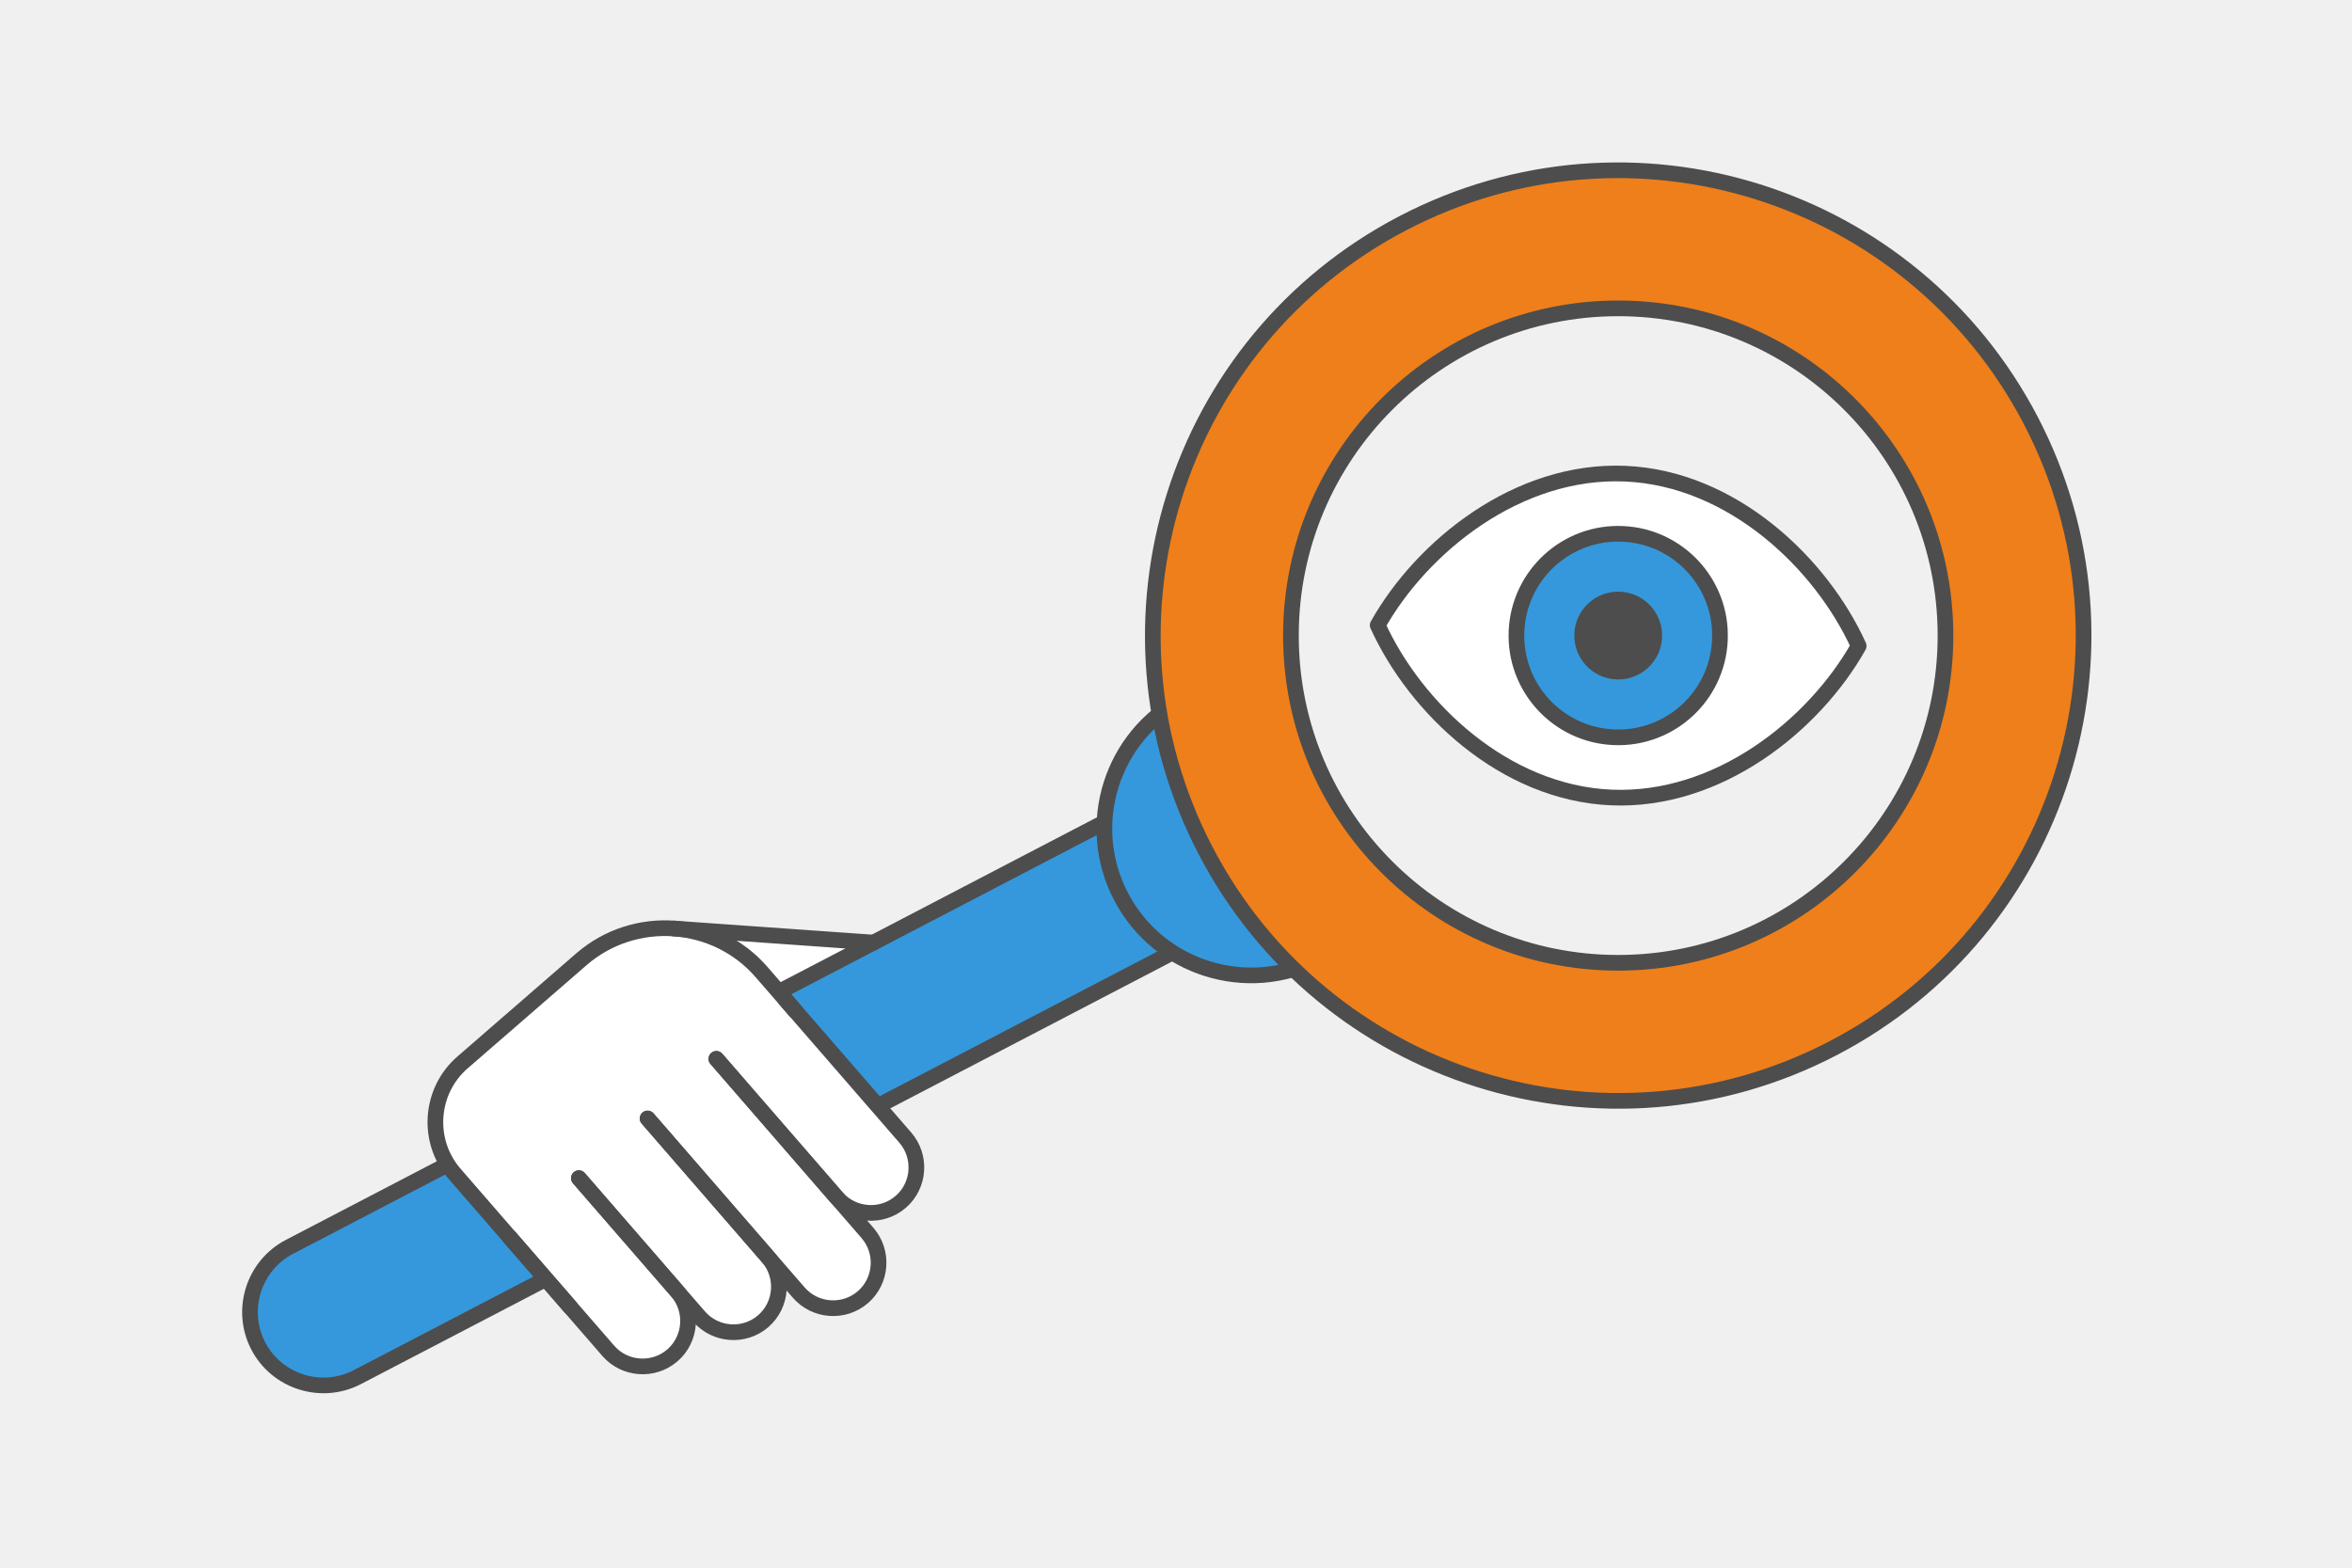
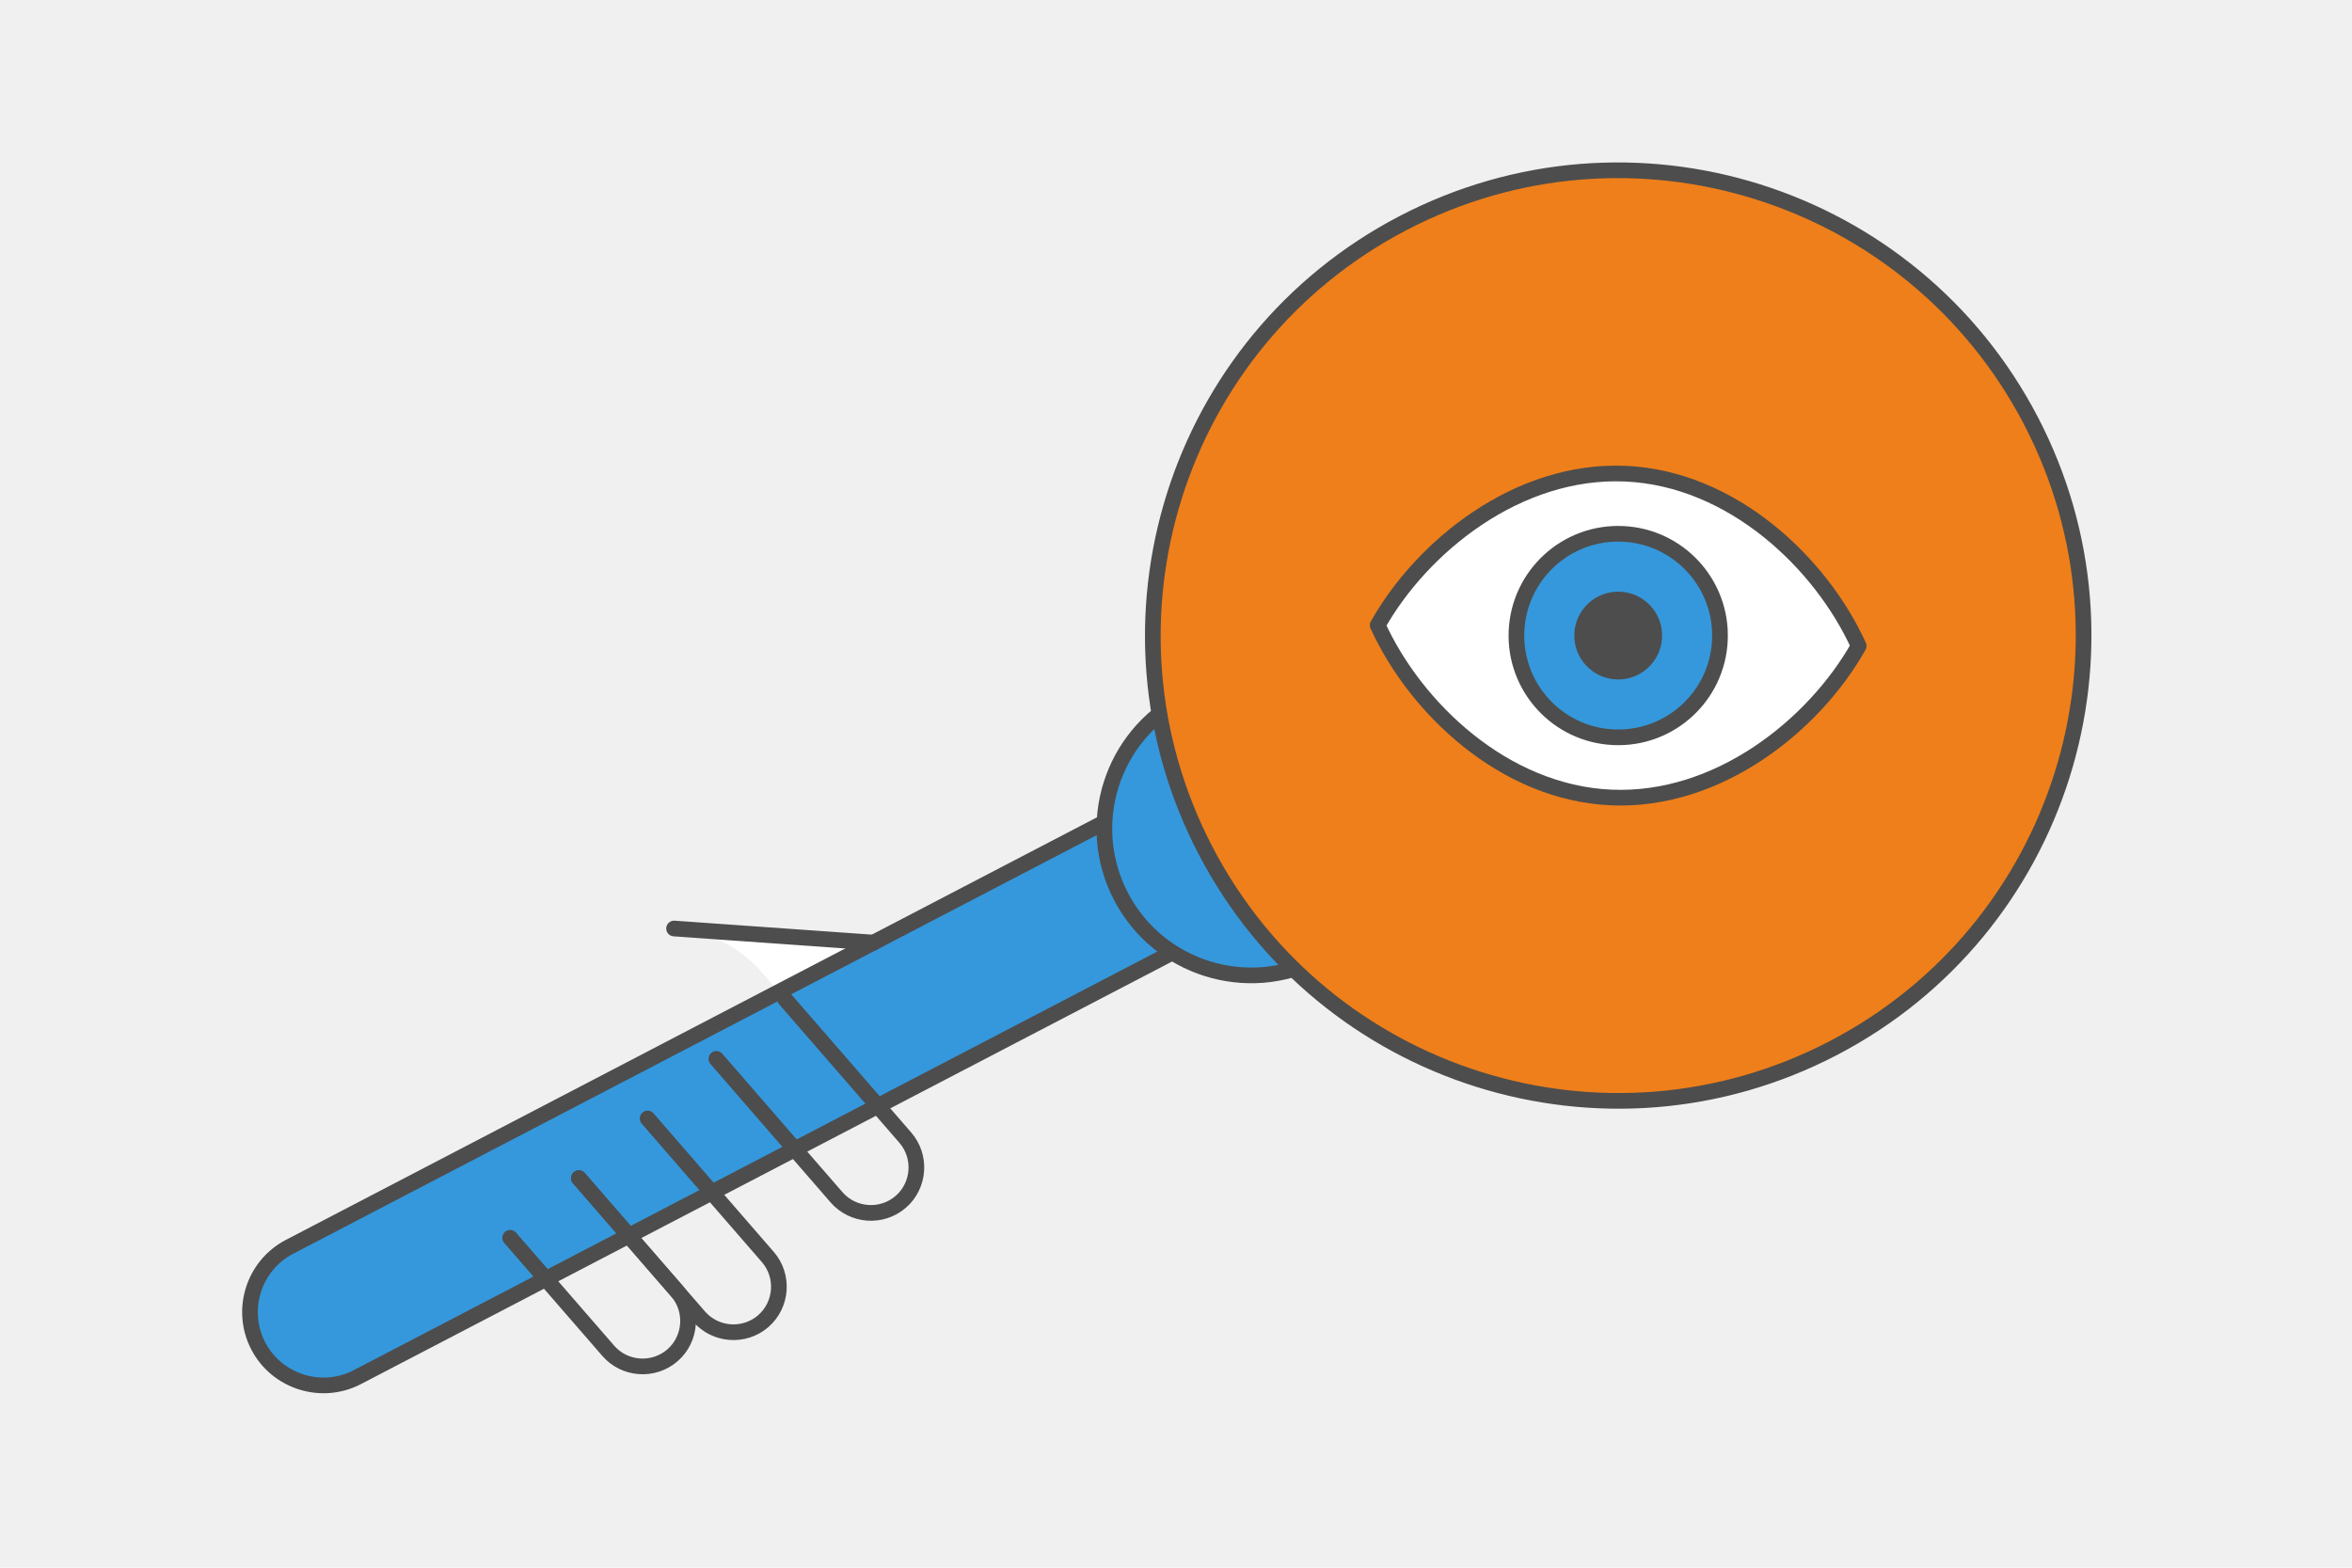
<svg xmlns="http://www.w3.org/2000/svg" xml:space="preserve" width="300px" height="200px" version="1.1" style="shape-rendering:geometricPrecision; text-rendering:geometricPrecision; image-rendering:optimizeQuality; fill-rule:evenodd; clip-rule:evenodd" viewBox="0 0 6960.4 4640.2">
  <defs>
    <style type="text/css">
   
    .str0 {stroke:#4D4D4D;stroke-width:46.4;stroke-linecap:round;stroke-linejoin:round;stroke-miterlimit:2.613}
    .fil5 {fill:none}
    .fil3 {fill:#3598DC}
    .fil6 {fill:#4D4D4D}
    .fil4 {fill:#EF7F1A}
    .fil0 {fill:#F0F0F0}
    .fil1 {fill:#F0F0F0}
    .fil2 {fill:white}
   
  </style>
  </defs>
  <g id="Layer_x0020_1">
    <g id="_2634109193504">
-       <polygon class="fil0" points="6960.4,0 0,0 0,4640.2 6960.4,4640.2 " />
      <polygon class="fil1" points="0,0 6960.4,0 6960.4,4640.2 0,4640.2 " />
      <g>
        <path class="fil2" d="M2584.9 2790l-590.1 -41.7c96.6,6.8 190.7,50.3 258.7,128.8l69.9 80.4 29.4 33.9 232.1 -201.4z" />
        <path class="fil3 str0" d="M3935.6 2331.3l0 0c55.3,106 13.7,238 -92.3,293.3l-2785.8 1451.6c-106,55.3 -238,13.7 -293.2,-92.3l0 0c-55.3,-106.1 -13.8,-238 92.3,-293.3l2785.7 -1451.6c106.1,-55.3 238,-13.8 293.3,92.3z" />
        <path class="fil3 str0" d="M4087.7 2252.1c110.8,212.6 28.2,474.9 -184.5,585.8 -212.6,110.8 -474.9,28.2 -585.8,-184.5 -110.8,-212.7 -28.2,-474.9 184.5,-585.8 212.7,-110.8 474.9,-28.3 585.8,184.5z" />
        <path class="fil4 str0" d="M6010 1244.9c351.4,674.4 89.6,1506 -584.8,1857.5 -674.4,351.4 -1506.1,89.6 -1857.5,-584.8 -351.4,-674.4 -89.6,-1506.1 584.8,-1857.5 674.4,-351.4 1506,-89.6 1857.5,584.8z" />
-         <path class="fil2" d="M1994.8 2748.3c-61.6,-4.4 -124.2,6.2 -181.9,32 -32.8,14.7 -63.9,34.4 -92.4,59.1l-351.7 305.3c-29.5,25.6 -51,57.1 -64.4,91.4 -30.4,78.4 -17.6,170.8 41,238.4l164.3 189.3 29.4 33.9 260.9 300.5 0.5 0.7c48.7,55.3 133.7,61.1 189.5,12.8 55.9,-48.6 62,-134.1 13.4,-190l65.4 75.3c48.6,56 134,62 190,13.4 55.9,-48.5 62,-134 13.4,-189.9l91.6 105.4c48.5,56 134,62 190,13.5 55.9,-48.6 62,-134.1 13.4,-190l-91.6 -105.5c48.6,55.9 134.1,62 190.1,13.4 55.9,-48.5 61.9,-134 13.4,-190l-29.5 -33.9 -296.8 -342 -99.3 -114.3c-68,-78.5 -162.1,-122 -258.7,-128.8z" />
        <path class="fil5 str0" d="M2323.4 2957.5l355.7 409.8c48.5,56 42.5,141.5 -13.4,190l-0.1 0c-55.9,48.6 -141.4,42.5 -190,-13.4l-355.6 -409.8" />
-         <path class="fil5 str0" d="M2120 3134.1l447.2 515.3c48.6,55.9 42.5,141.4 -13.4,190l-0.1 0c-55.9,48.5 -141.4,42.5 -189.9,-13.5l-447.3 -515.3" />
        <path class="fil5 str0" d="M1916.5 3310.6l355.7 409.9c48.6,55.9 42.5,141.4 -13.4,189.9l0 0.1c-56,48.5 -141.4,42.5 -190,-13.5l-355.7 -409.8" />
        <path class="fil5 str0" d="M1713.1 3487.2l290.3 334.5c48.6,55.9 42.5,141.4 -13.4,190l-0.1 0c-55.9,48.5 -141.4,42.5 -189.9,-13.5l-290.3 -334.4" />
-         <path class="fil5 str0" d="M2352.8 2991.4l-99.2 -114.3c-68.1,-78.5 -162.2,-122 -258.8,-128.8 -96.6,-6.9 -195.8,23 -274.3,91.1l-351.7 305.3c-97.2,84.3 -107.7,232.7 -23.4,329.8l342.1 394.2" />
        <line class="fil5 str0" x1="1994.8" y1="2748.3" x2="2584.9" y2="2790" />
-         <path class="fil1 str0" d="M5757.4 1881.2c0,534.9 -433.6,968.5 -968.5,968.6 -534.9,0 -968.6,-433.6 -968.6,-968.5 0,-534.9 433.6,-968.6 968.5,-968.6 534.9,0 968.5,433.6 968.6,968.5z" />
        <g>
          <path class="fil2 str0" d="M4077.1 1850.5c132,-234.4 415.2,-462.2 732.5,-448.5 317.2,13.7 579.7,265.2 690.9,510 -131.9,234.4 -415.1,462.2 -732.4,448.5 -317.2,-13.8 -579.7,-265.2 -691,-510z" />
          <path class="fil3 str0" d="M4801.9 1580.2c166.2,7.2 295.1,147.8 287.9,314 -7.1,166.3 -147.7,295.2 -314,288 -166.2,-7.2 -295.1,-147.7 -287.9,-314 7.2,-166.2 147.7,-295.2 314,-288z" />
          <path class="fil6 str0" d="M4793.5 1774.6c58.9,2.5 104.5,52.3 102,111.2 -2.5,58.9 -52.4,104.6 -111.3,102.1 -58.9,-2.6 -104.5,-52.4 -102,-111.3 2.5,-58.9 52.4,-104.6 111.3,-102z" />
        </g>
      </g>
    </g>
  </g>
</svg>